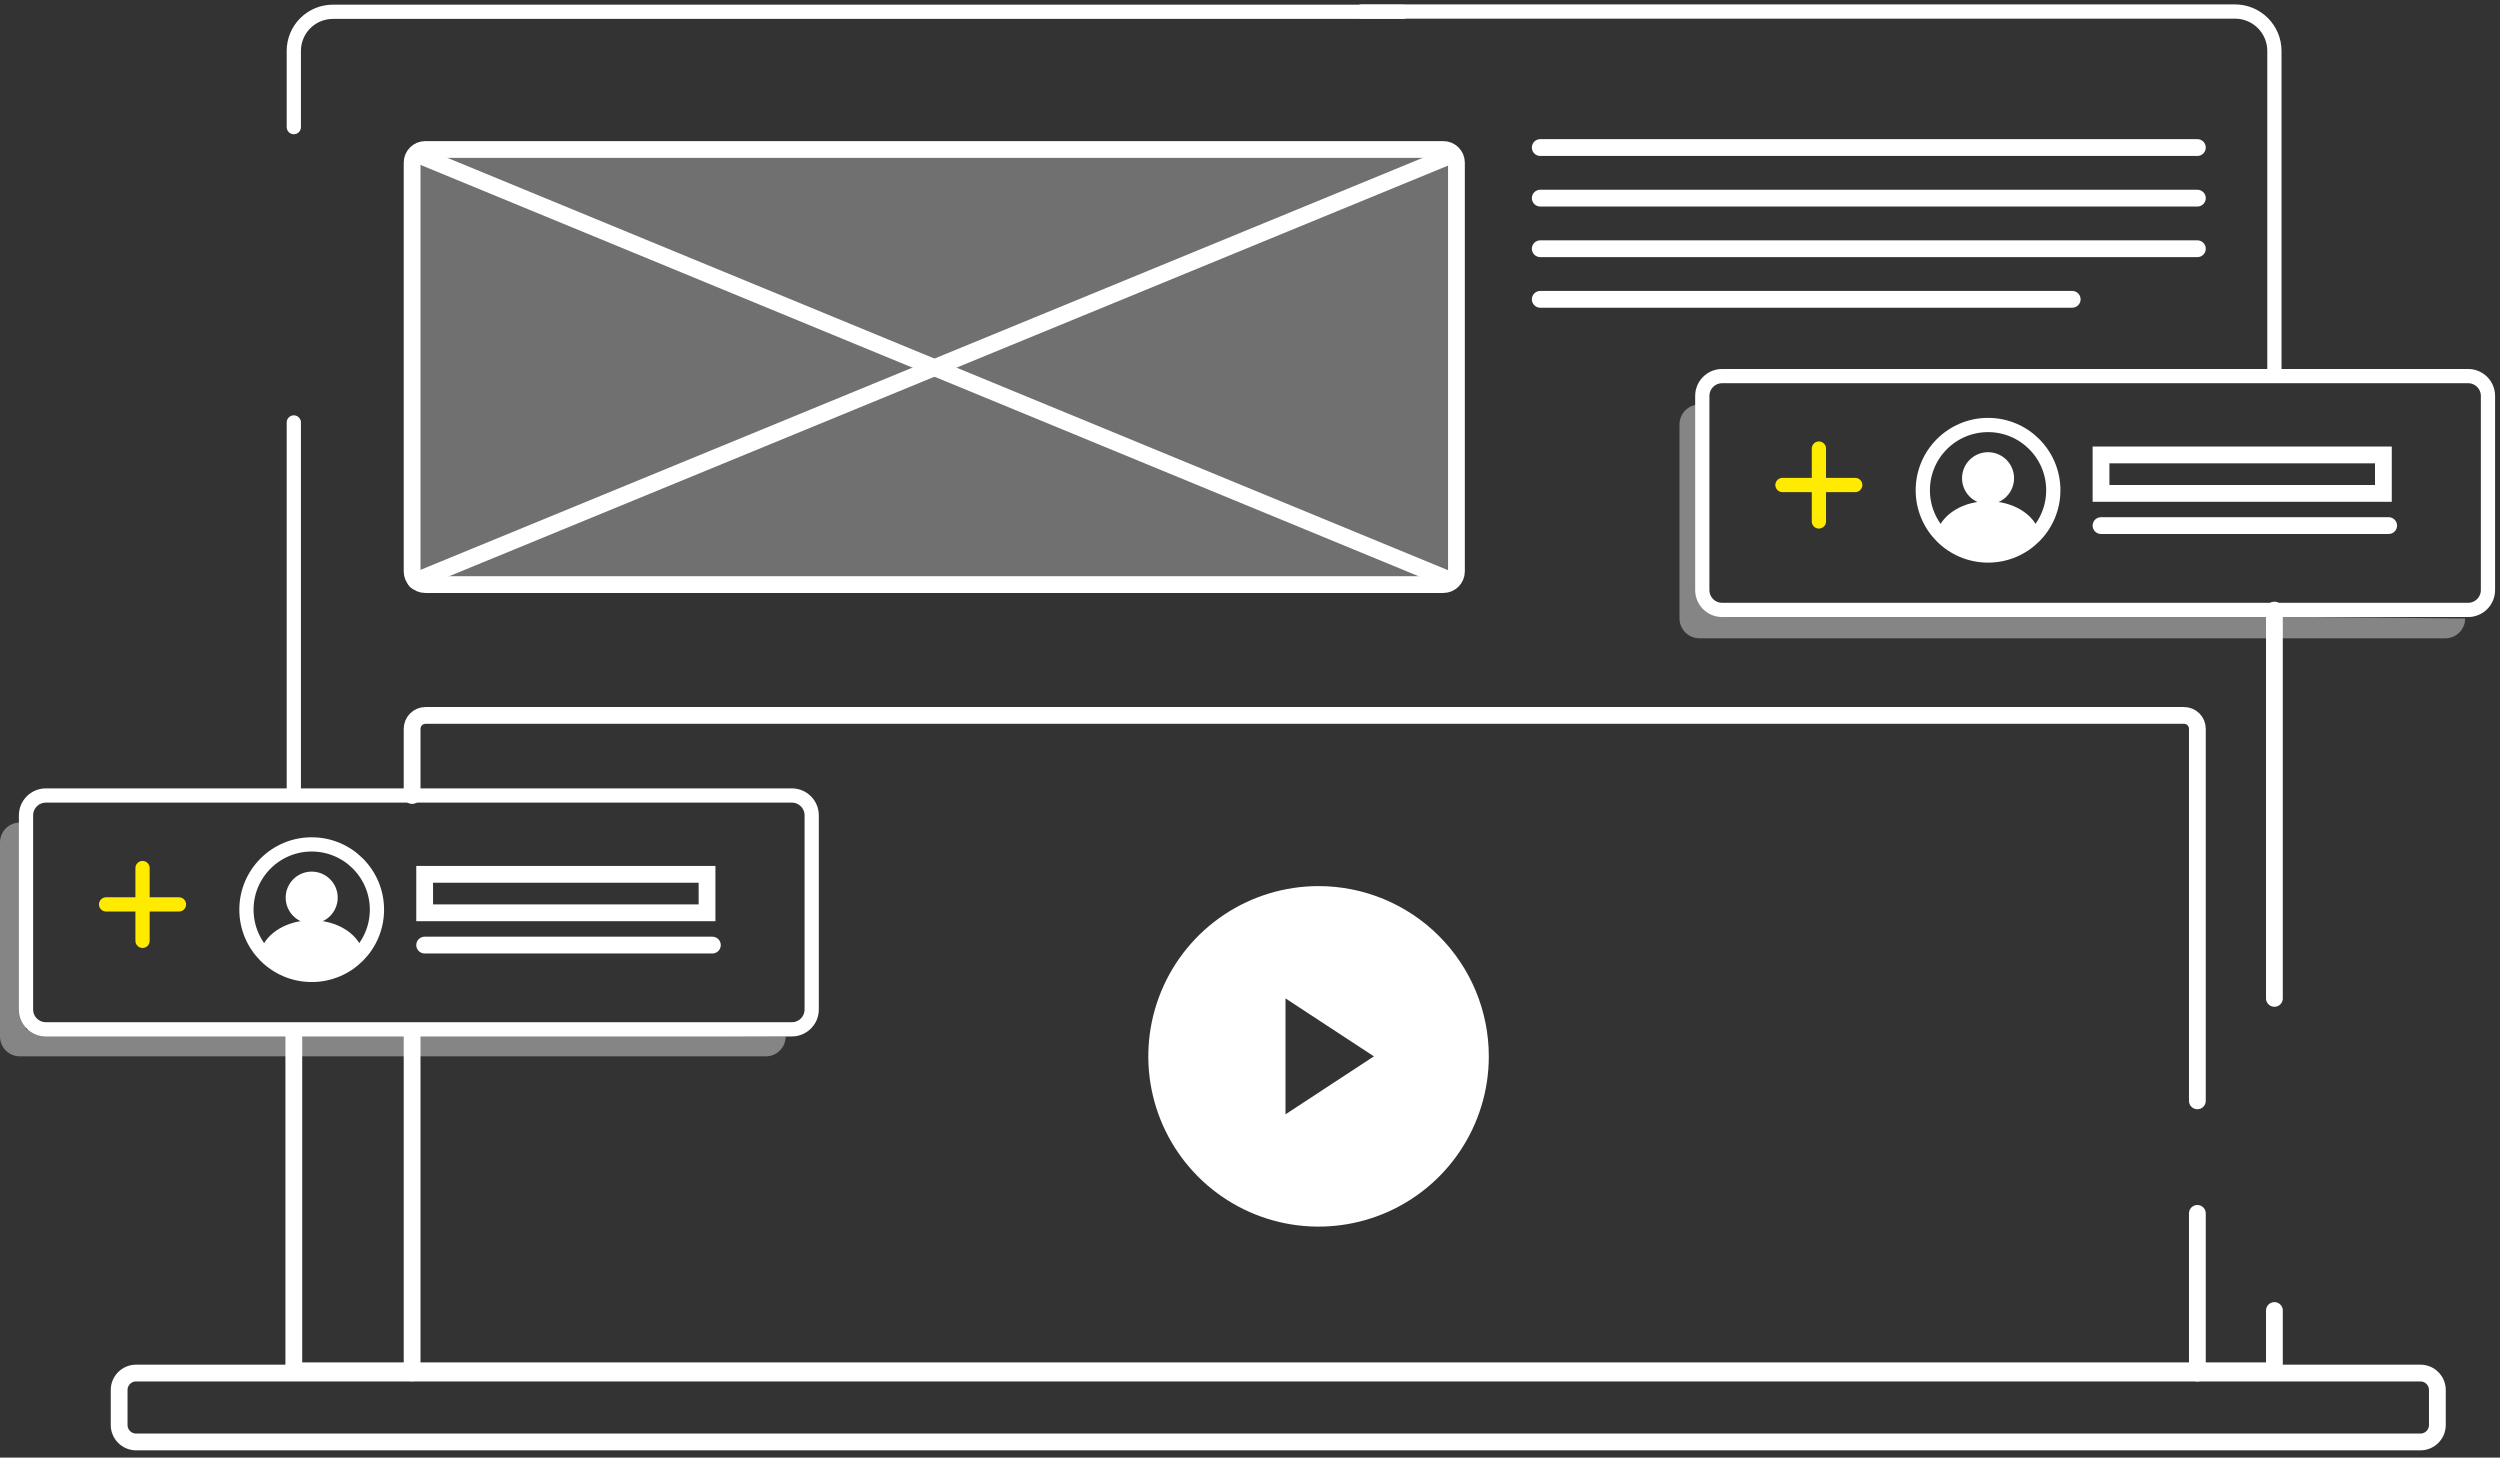
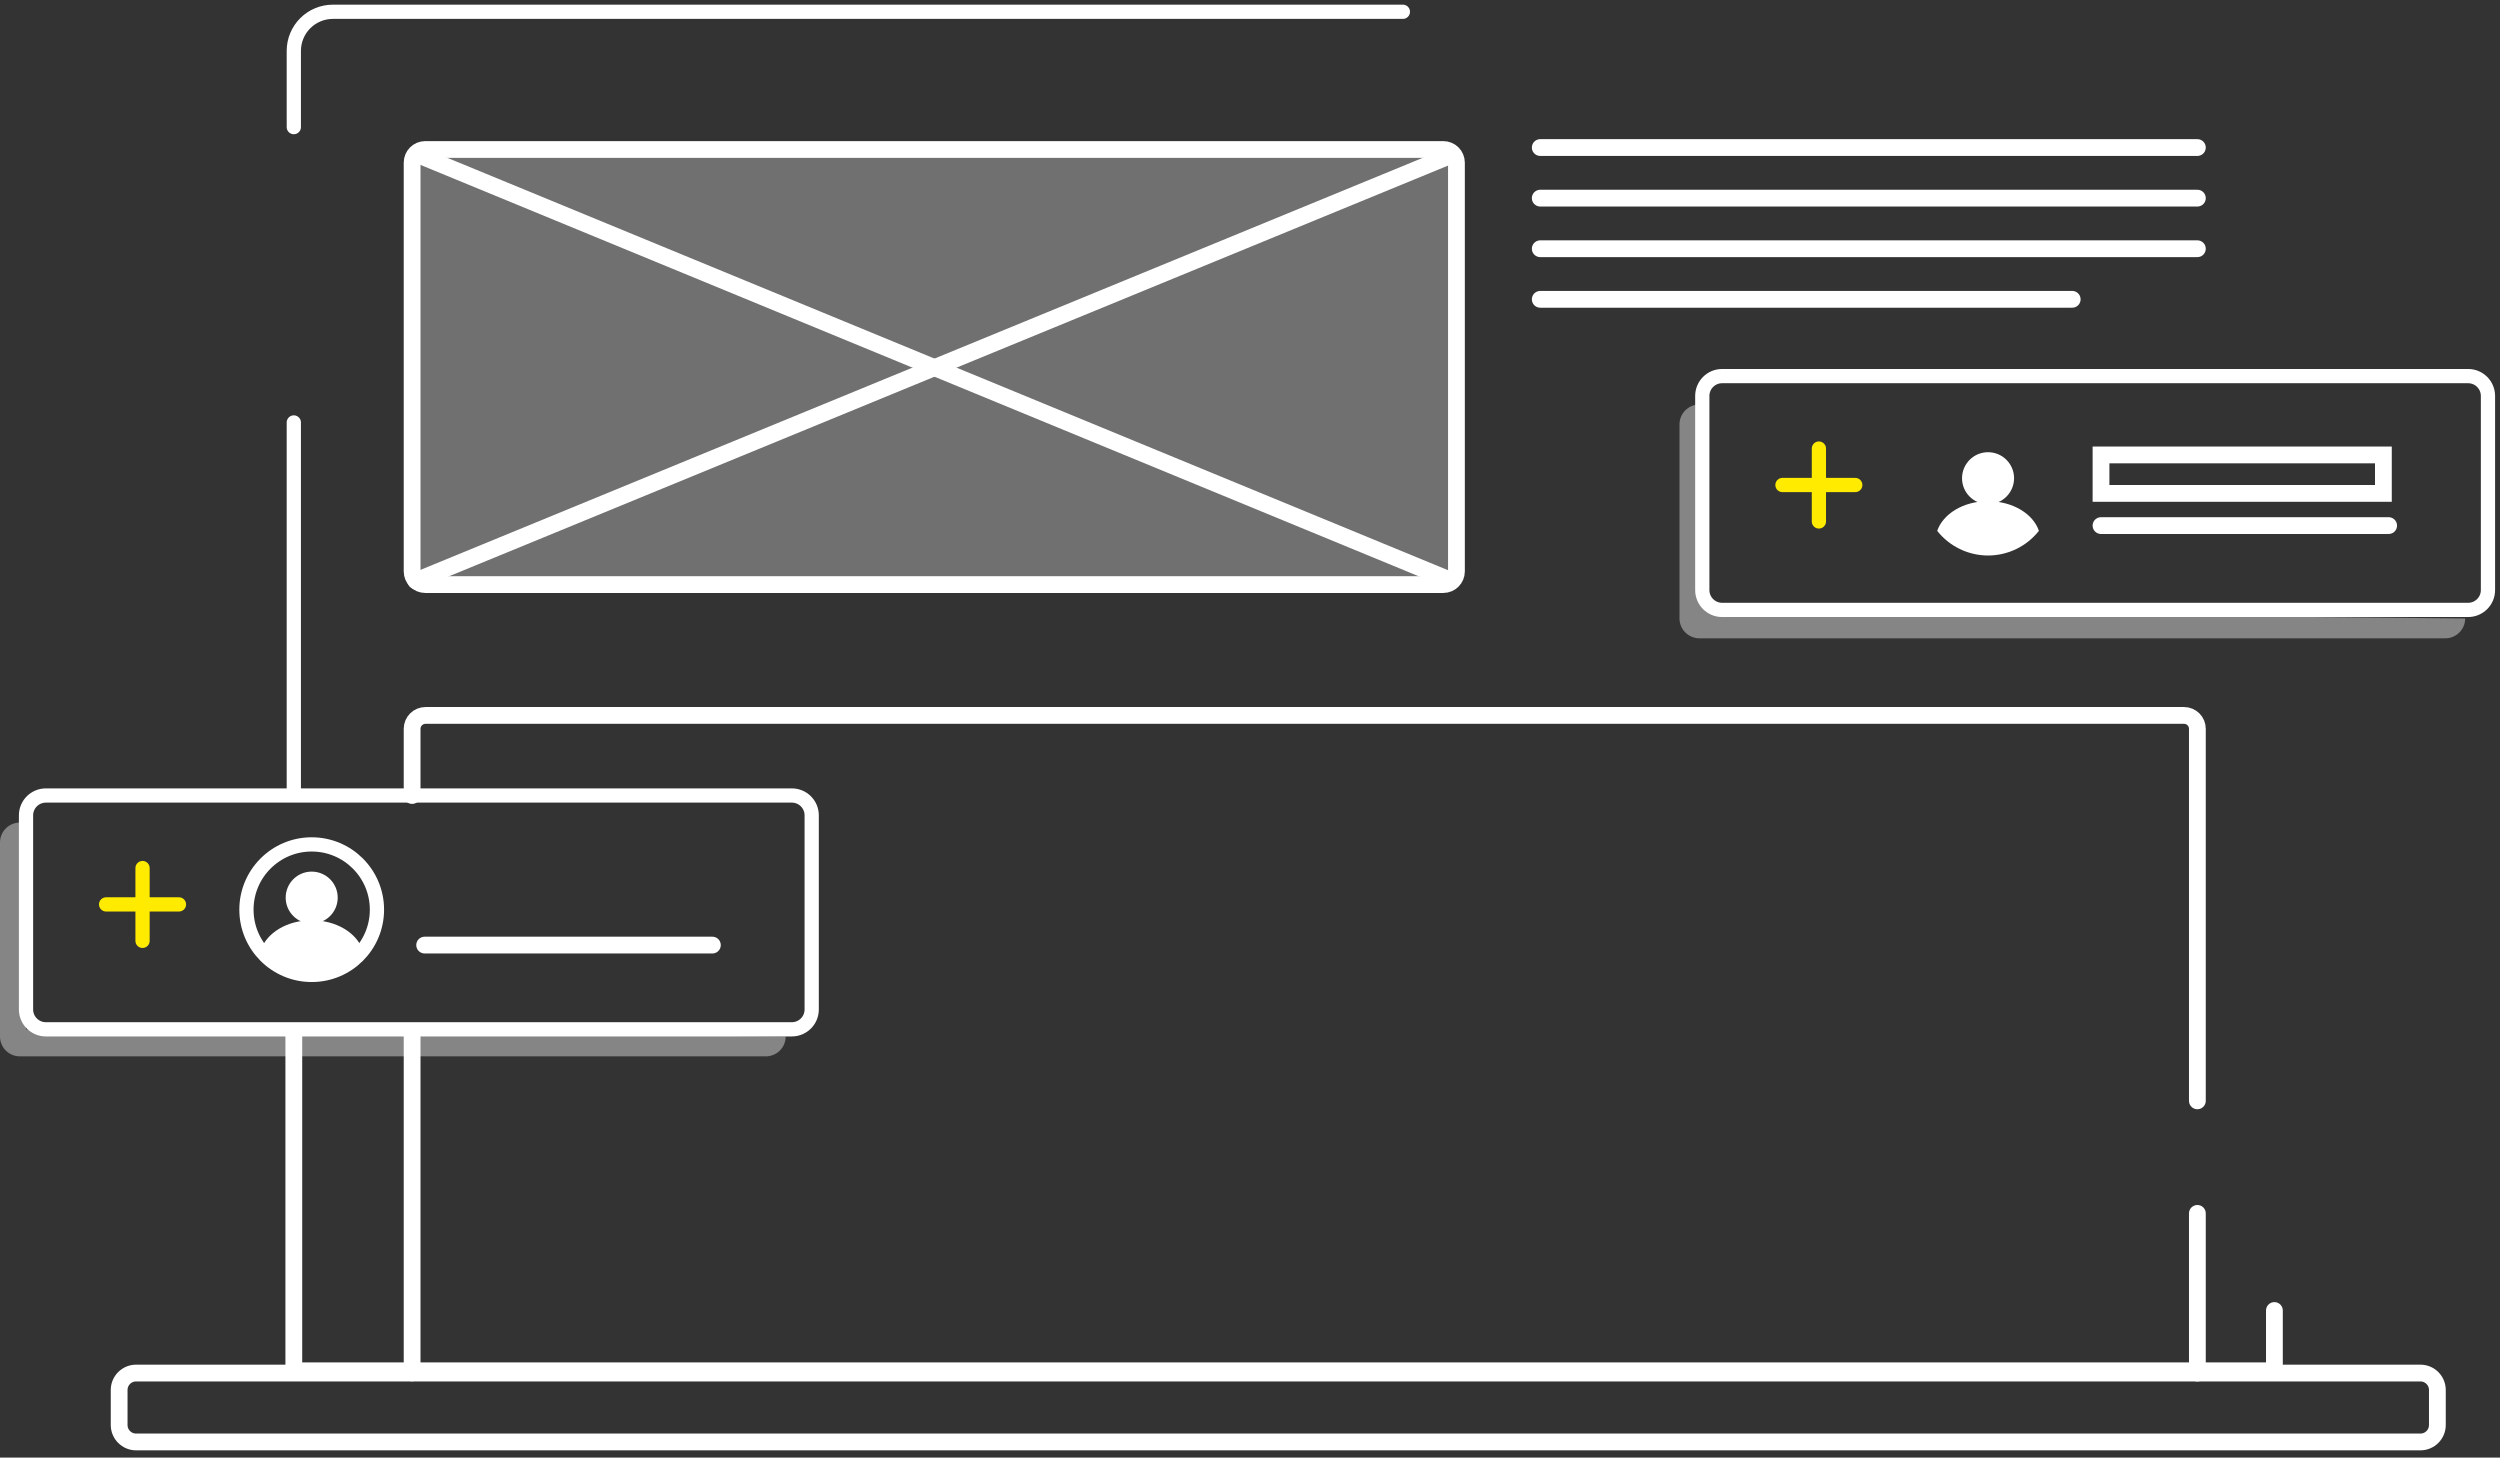
<svg xmlns="http://www.w3.org/2000/svg" width="295" height="172" viewBox="0 0 295 172" fill="none">
  <rect x="0" y="0" width="295" height="172" fill="#333333" stroke="none" />
  <path d="M285.61 162.02H16.06C14.955 162.02 14.06 162.916 14.06 164.02V168.15C14.06 169.255 14.955 170.15 16.06 170.15H285.61C286.714 170.15 287.61 169.255 287.61 168.15V164.02C287.61 162.916 286.714 162.02 285.61 162.02Z" stroke="white" stroke-width="1.98" stroke-miterlimit="10" stroke-linecap="round" />
  <path d="M268.38 154.64V161.75H34.67V122" stroke="white" stroke-width="1.98" stroke-miterlimit="10" stroke-linecap="round" />
-   <path d="M268.38 71.99V117.81" stroke="white" stroke-width="1.98" stroke-miterlimit="10" stroke-linecap="round" />
-   <path d="M160.67 1.36H263.74C264.97 1.363 266.148 1.852 267.018 2.722C267.888 3.592 268.377 4.77 268.38 6V43.75" stroke="white" stroke-width="1.68" stroke-miterlimit="10" stroke-linecap="round" />
  <path d="M34.67 15V6C34.67 4.777 35.156 3.605 36.02 2.74C36.885 1.876 38.057 1.39 39.28 1.39H165.54" stroke="white" stroke-width="1.68" stroke-miterlimit="10" stroke-linecap="round" />
  <path d="M34.67 93.22V49.85" stroke="white" stroke-width="1.68" stroke-miterlimit="10" stroke-linecap="round" />
  <path d="M170.31 17.64H50.18C49.324 17.64 48.63 18.334 48.63 19.19V67.43C48.63 68.286 49.324 68.98 50.18 68.98H170.31C171.166 68.98 171.86 68.286 171.86 67.43V19.19C171.86 18.334 171.166 17.64 170.31 17.64Z" stroke="white" stroke-width="1.98" stroke-miterlimit="10" stroke-linecap="round" />
  <path d="M181.75 17.41H259.29" stroke="white" stroke-width="1.98" stroke-miterlimit="10" stroke-linecap="round" />
  <path d="M181.75 23.38H259.29" stroke="white" stroke-width="1.98" stroke-miterlimit="10" stroke-linecap="round" />
  <path d="M181.75 29.35H259.29" stroke="white" stroke-width="1.98" stroke-miterlimit="10" stroke-linecap="round" />
  <path d="M181.75 35.32H244.52" stroke="white" stroke-width="1.98" stroke-miterlimit="10" stroke-linecap="round" />
  <path d="M171.33 18.28L49.07 68.54" stroke="white" stroke-width="1.98" stroke-miterlimit="10" stroke-linecap="round" />
  <path d="M49.21 18.22L170.88 68.36" stroke="white" stroke-width="1.98" stroke-miterlimit="10" stroke-linecap="round" />
  <path d="M259.29 143.18V162.02" stroke="white" stroke-width="1.98" stroke-miterlimit="10" stroke-linecap="round" />
  <path d="M48.63 93.87V86C48.63 85.793 48.671 85.587 48.75 85.395C48.83 85.204 48.946 85.03 49.093 84.883C49.239 84.736 49.413 84.62 49.605 84.54C49.797 84.461 50.002 84.42 50.21 84.42H257.72C257.927 84.42 258.132 84.461 258.323 84.541C258.514 84.62 258.688 84.737 258.834 84.883C258.98 85.03 259.095 85.205 259.173 85.396C259.252 85.588 259.291 85.793 259.29 86V129.9" stroke="white" stroke-width="1.98" stroke-miterlimit="10" stroke-linecap="round" />
  <path d="M48.63 162V122" stroke="white" stroke-width="1.98" stroke-miterlimit="10" stroke-linecap="round" />
-   <path d="M155.59 104.56C151.617 104.56 147.732 105.738 144.429 107.946C141.125 110.153 138.55 113.291 137.029 116.962C135.509 120.633 135.111 124.672 135.886 128.569C136.661 132.467 138.575 136.046 141.384 138.856C144.194 141.665 147.774 143.579 151.671 144.354C155.568 145.129 159.607 144.731 163.278 143.211C166.949 141.69 170.087 139.115 172.294 135.811C174.502 132.508 175.68 128.623 175.68 124.65C175.68 119.322 173.563 114.212 169.796 110.444C166.028 106.677 160.918 104.56 155.59 104.56V104.56ZM151.69 131.49V117.81L162.12 124.65L151.69 131.49Z" fill="white" />
  <path d="M36.78 115.04C41.033 115.04 44.48 111.593 44.48 107.34C44.48 103.088 41.033 99.64 36.78 99.64C32.528 99.64 29.08 103.088 29.08 107.34C29.08 111.593 32.528 115.04 36.78 115.04Z" stroke="white" stroke-width="1.68" stroke-miterlimit="10" stroke-linecap="round" />
  <path d="M36.78 108.99C38.475 108.99 39.85 107.616 39.85 105.92C39.85 104.225 38.475 102.85 36.78 102.85C35.084 102.85 33.71 104.225 33.71 105.92C33.71 107.616 35.084 108.99 36.78 108.99Z" fill="white" />
  <path d="M36.78 115C37.935 114.997 39.074 114.734 40.113 114.23C41.151 113.726 42.063 112.995 42.78 112.09C42.1 110.09 39.69 108.59 36.78 108.59C33.87 108.59 31.48 110.08 30.78 112.09C31.496 112.997 32.407 113.729 33.447 114.233C34.486 114.737 35.625 114.999 36.78 115V115Z" fill="white" />
  <path d="M50.11 111.52H84.06" stroke="white" stroke-width="1.98" stroke-miterlimit="10" stroke-linecap="round" />
-   <path d="M83.43 103.17H50.11V107.71H83.43V103.17Z" stroke="white" stroke-width="1.98" stroke-miterlimit="10" stroke-linecap="round" />
  <path d="M16.82 102.43V111.02" stroke="#FFEB00" stroke-width="1.68" stroke-miterlimit="10" stroke-linecap="round" />
  <path d="M21.119 106.72H12.52" stroke="#FFEB00" stroke-width="1.68" stroke-miterlimit="10" stroke-linecap="round" />
  <path d="M93.44 93.87H5.41C4.118 93.87 3.07 94.918 3.07 96.21V119.12C3.07 120.412 4.118 121.46 5.41 121.46H93.44C94.733 121.46 95.78 120.412 95.78 119.12V96.21C95.78 94.918 94.733 93.87 93.44 93.87Z" stroke="white" stroke-width="1.68" stroke-miterlimit="10" stroke-linecap="round" />
  <path opacity="0.4" d="M90.37 124.65H2.37C2.06 124.654 1.753 124.596 1.465 124.481C1.178 124.365 0.916 124.193 0.696 123.975C0.475 123.758 0.3 123.498 0.181 123.213C0.061 122.927 -2.54562e-05 122.62 7.9036e-09 122.31L7.9036e-09 99.41C-5.61937e-06 98.788 0.246 98.192 0.685 97.752C1.123 97.311 1.718 97.063 2.34 97.06L3.07 121.46L92.71 122.31C92.71 122.931 92.463 123.526 92.025 123.965C91.586 124.404 90.991 124.65 90.37 124.65Z" fill="white" />
-   <path d="M234.59 65.55C238.842 65.55 242.29 62.103 242.29 57.85C242.29 53.598 238.842 50.15 234.59 50.15C230.337 50.15 226.89 53.598 226.89 57.85C226.89 62.103 230.337 65.55 234.59 65.55Z" stroke="white" stroke-width="1.68" stroke-miterlimit="10" stroke-linecap="round" />
  <path d="M234.59 59.5C236.285 59.5 237.66 58.126 237.66 56.43C237.66 54.735 236.285 53.36 234.59 53.36C232.894 53.36 231.52 54.735 231.52 56.43C231.52 58.126 232.894 59.5 234.59 59.5Z" fill="white" />
  <path d="M234.59 65.55C235.745 65.549 236.884 65.287 237.924 64.783C238.963 64.279 239.874 63.547 240.59 62.64C239.92 60.64 237.51 59.14 234.59 59.14C231.67 59.14 229.29 60.63 228.59 62.64C229.305 63.547 230.217 64.279 231.256 64.783C232.295 65.287 233.435 65.549 234.59 65.55V65.55Z" fill="white" />
  <path d="M247.92 62.02H281.86" stroke="white" stroke-width="1.98" stroke-miterlimit="10" stroke-linecap="round" />
  <path d="M281.24 53.68H247.92V58.22H281.24V53.68Z" stroke="white" stroke-width="1.98" stroke-miterlimit="10" stroke-linecap="round" />
  <path d="M214.63 52.93V61.53" stroke="#FFEB00" stroke-width="1.68" stroke-miterlimit="10" stroke-linecap="round" />
  <path d="M218.92 57.23H210.33" stroke="#FFEB00" stroke-width="1.68" stroke-miterlimit="10" stroke-linecap="round" />
  <path d="M291.24 44.38H203.21C201.918 44.38 200.87 45.428 200.87 46.72V69.63C200.87 70.922 201.918 71.97 203.21 71.97H291.24C292.532 71.97 293.58 70.922 293.58 69.63V46.72C293.58 45.428 292.532 44.38 291.24 44.38Z" stroke="white" stroke-width="1.68" stroke-miterlimit="10" stroke-linecap="round" />
  <path opacity="0.4" d="M288.53 75.32H200.53C199.908 75.32 199.312 75.074 198.872 74.635C198.431 74.197 198.182 73.602 198.18 72.98V50.08C198.18 49.457 198.427 48.859 198.868 48.418C199.309 47.978 199.906 47.73 200.53 47.73L201.25 72.13L290.89 72.98C290.89 73.289 290.829 73.595 290.71 73.88C290.591 74.165 290.417 74.424 290.197 74.642C289.978 74.859 289.718 75.031 289.431 75.148C289.145 75.264 288.839 75.323 288.53 75.32V75.32Z" fill="white" />
  <rect opacity="0.3" x="49" y="18" width="123" height="51" fill="white" />
</svg>